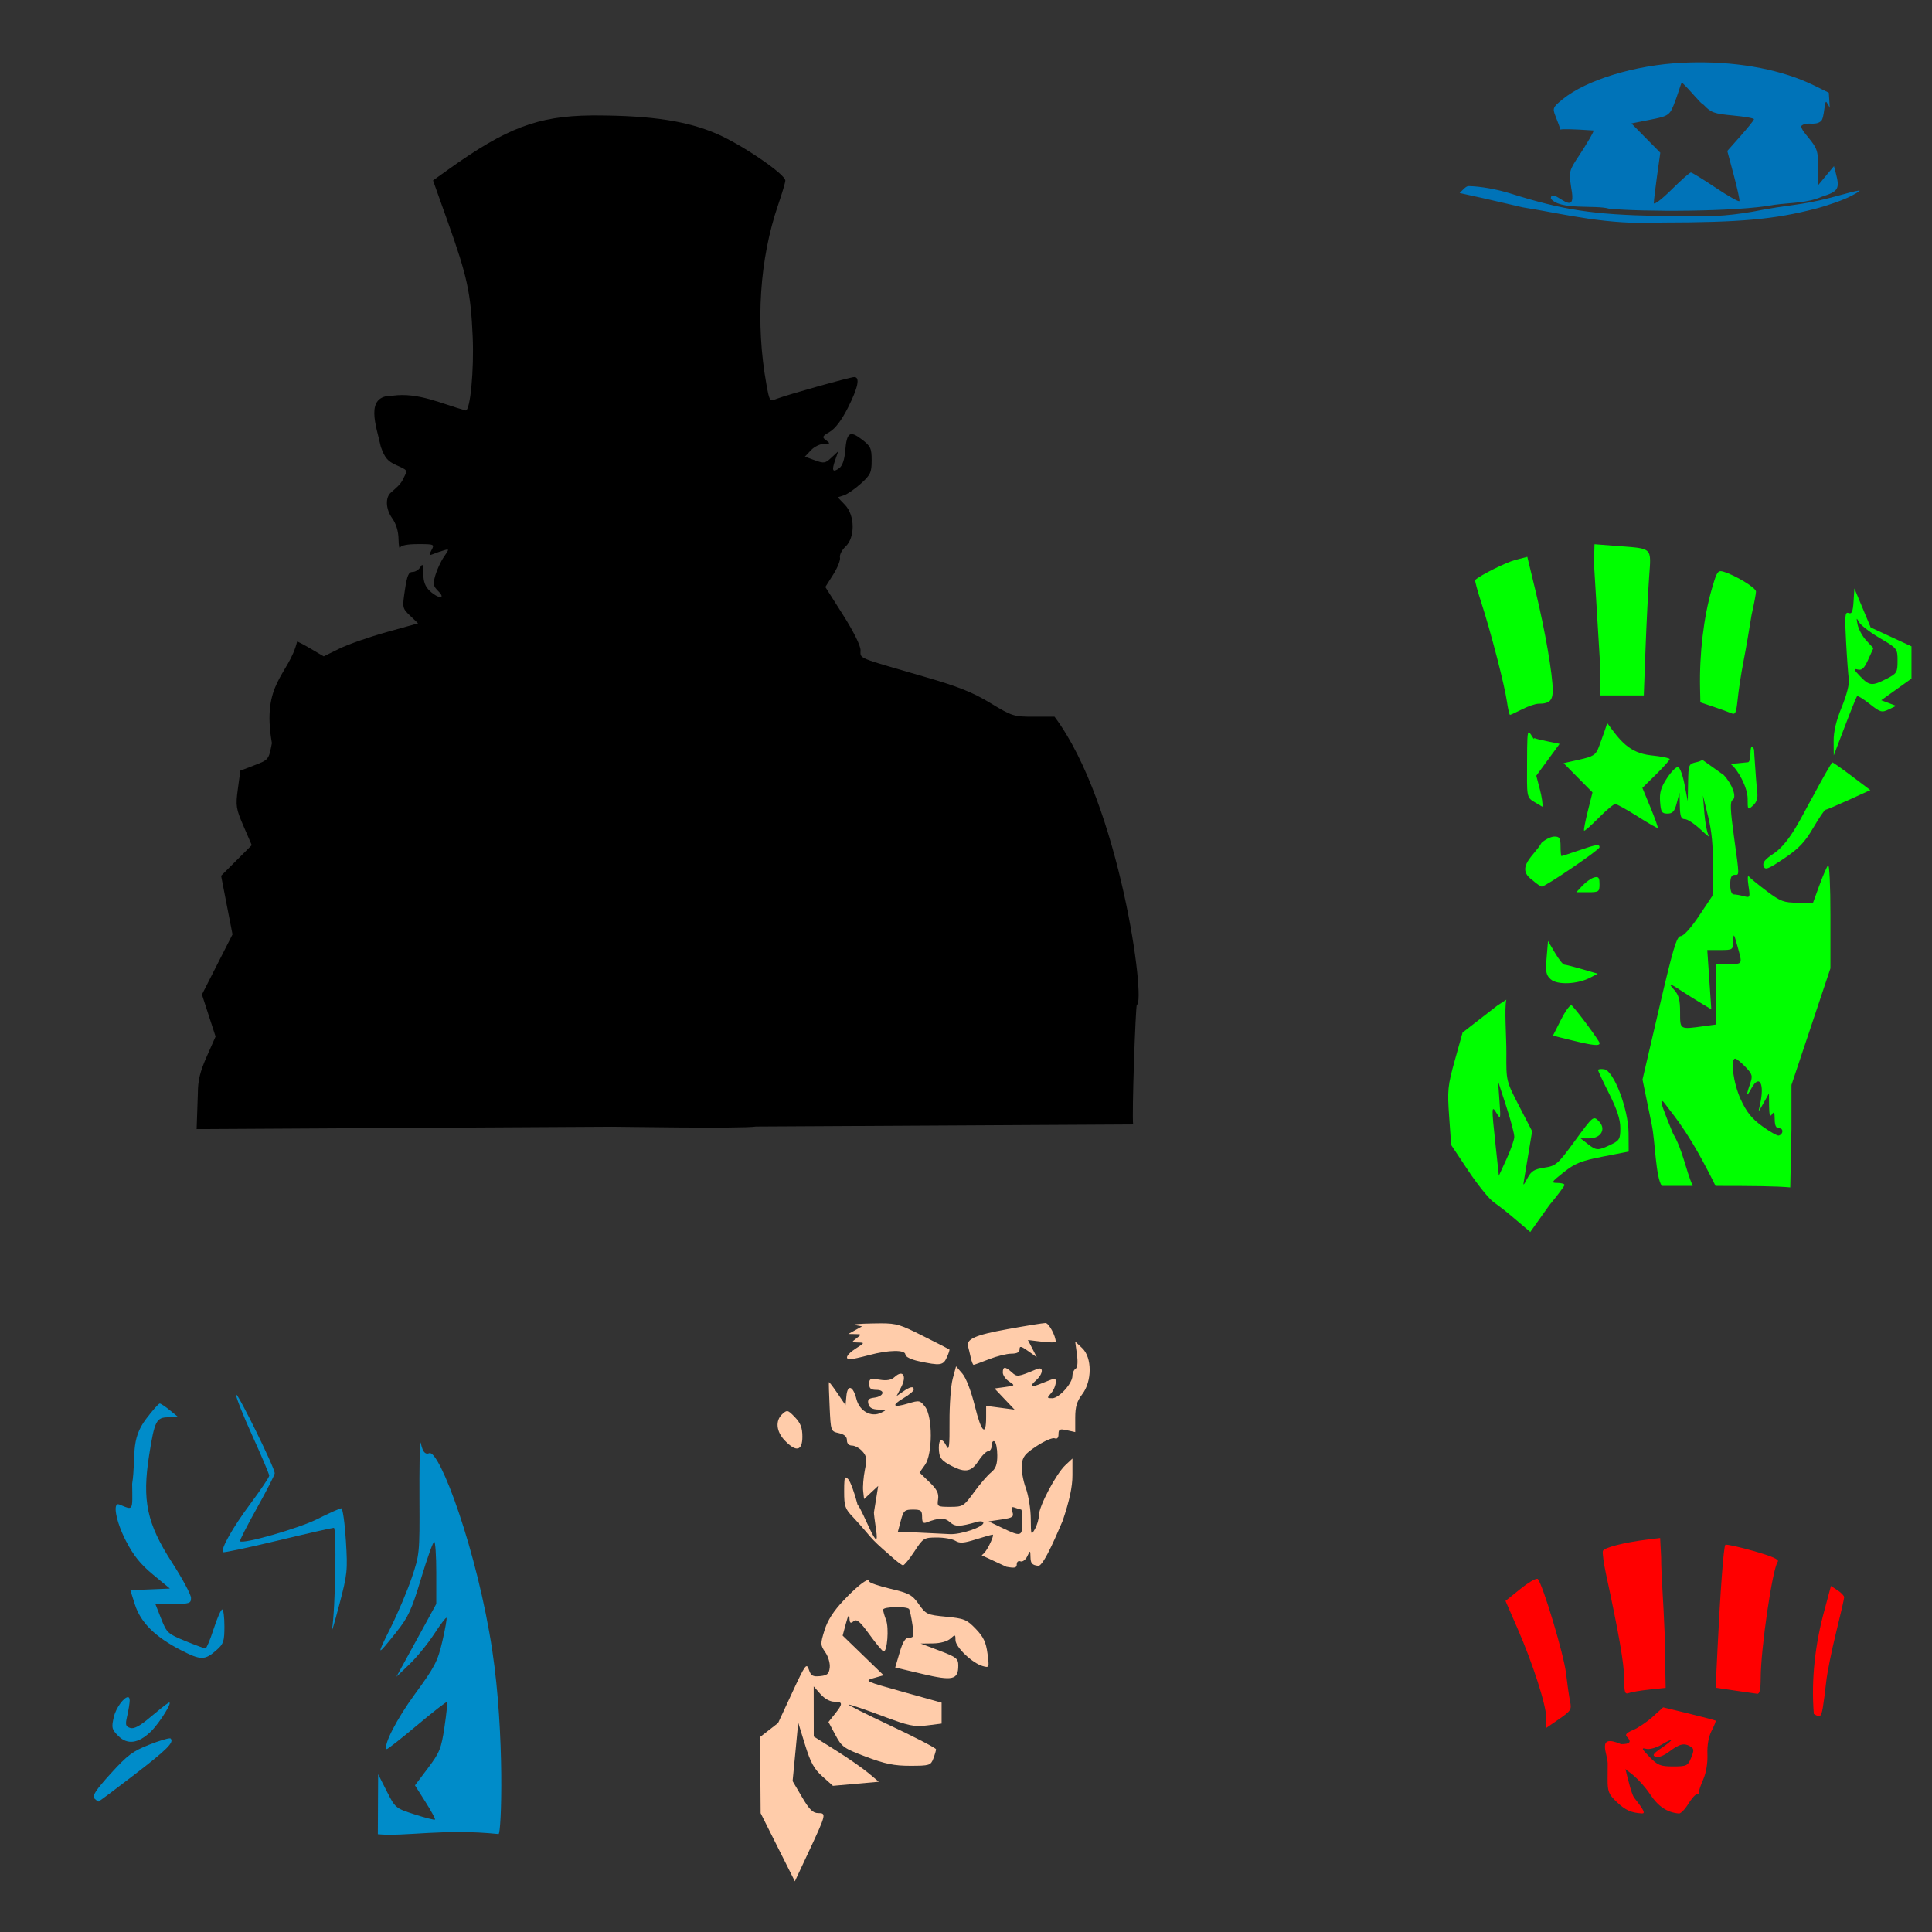
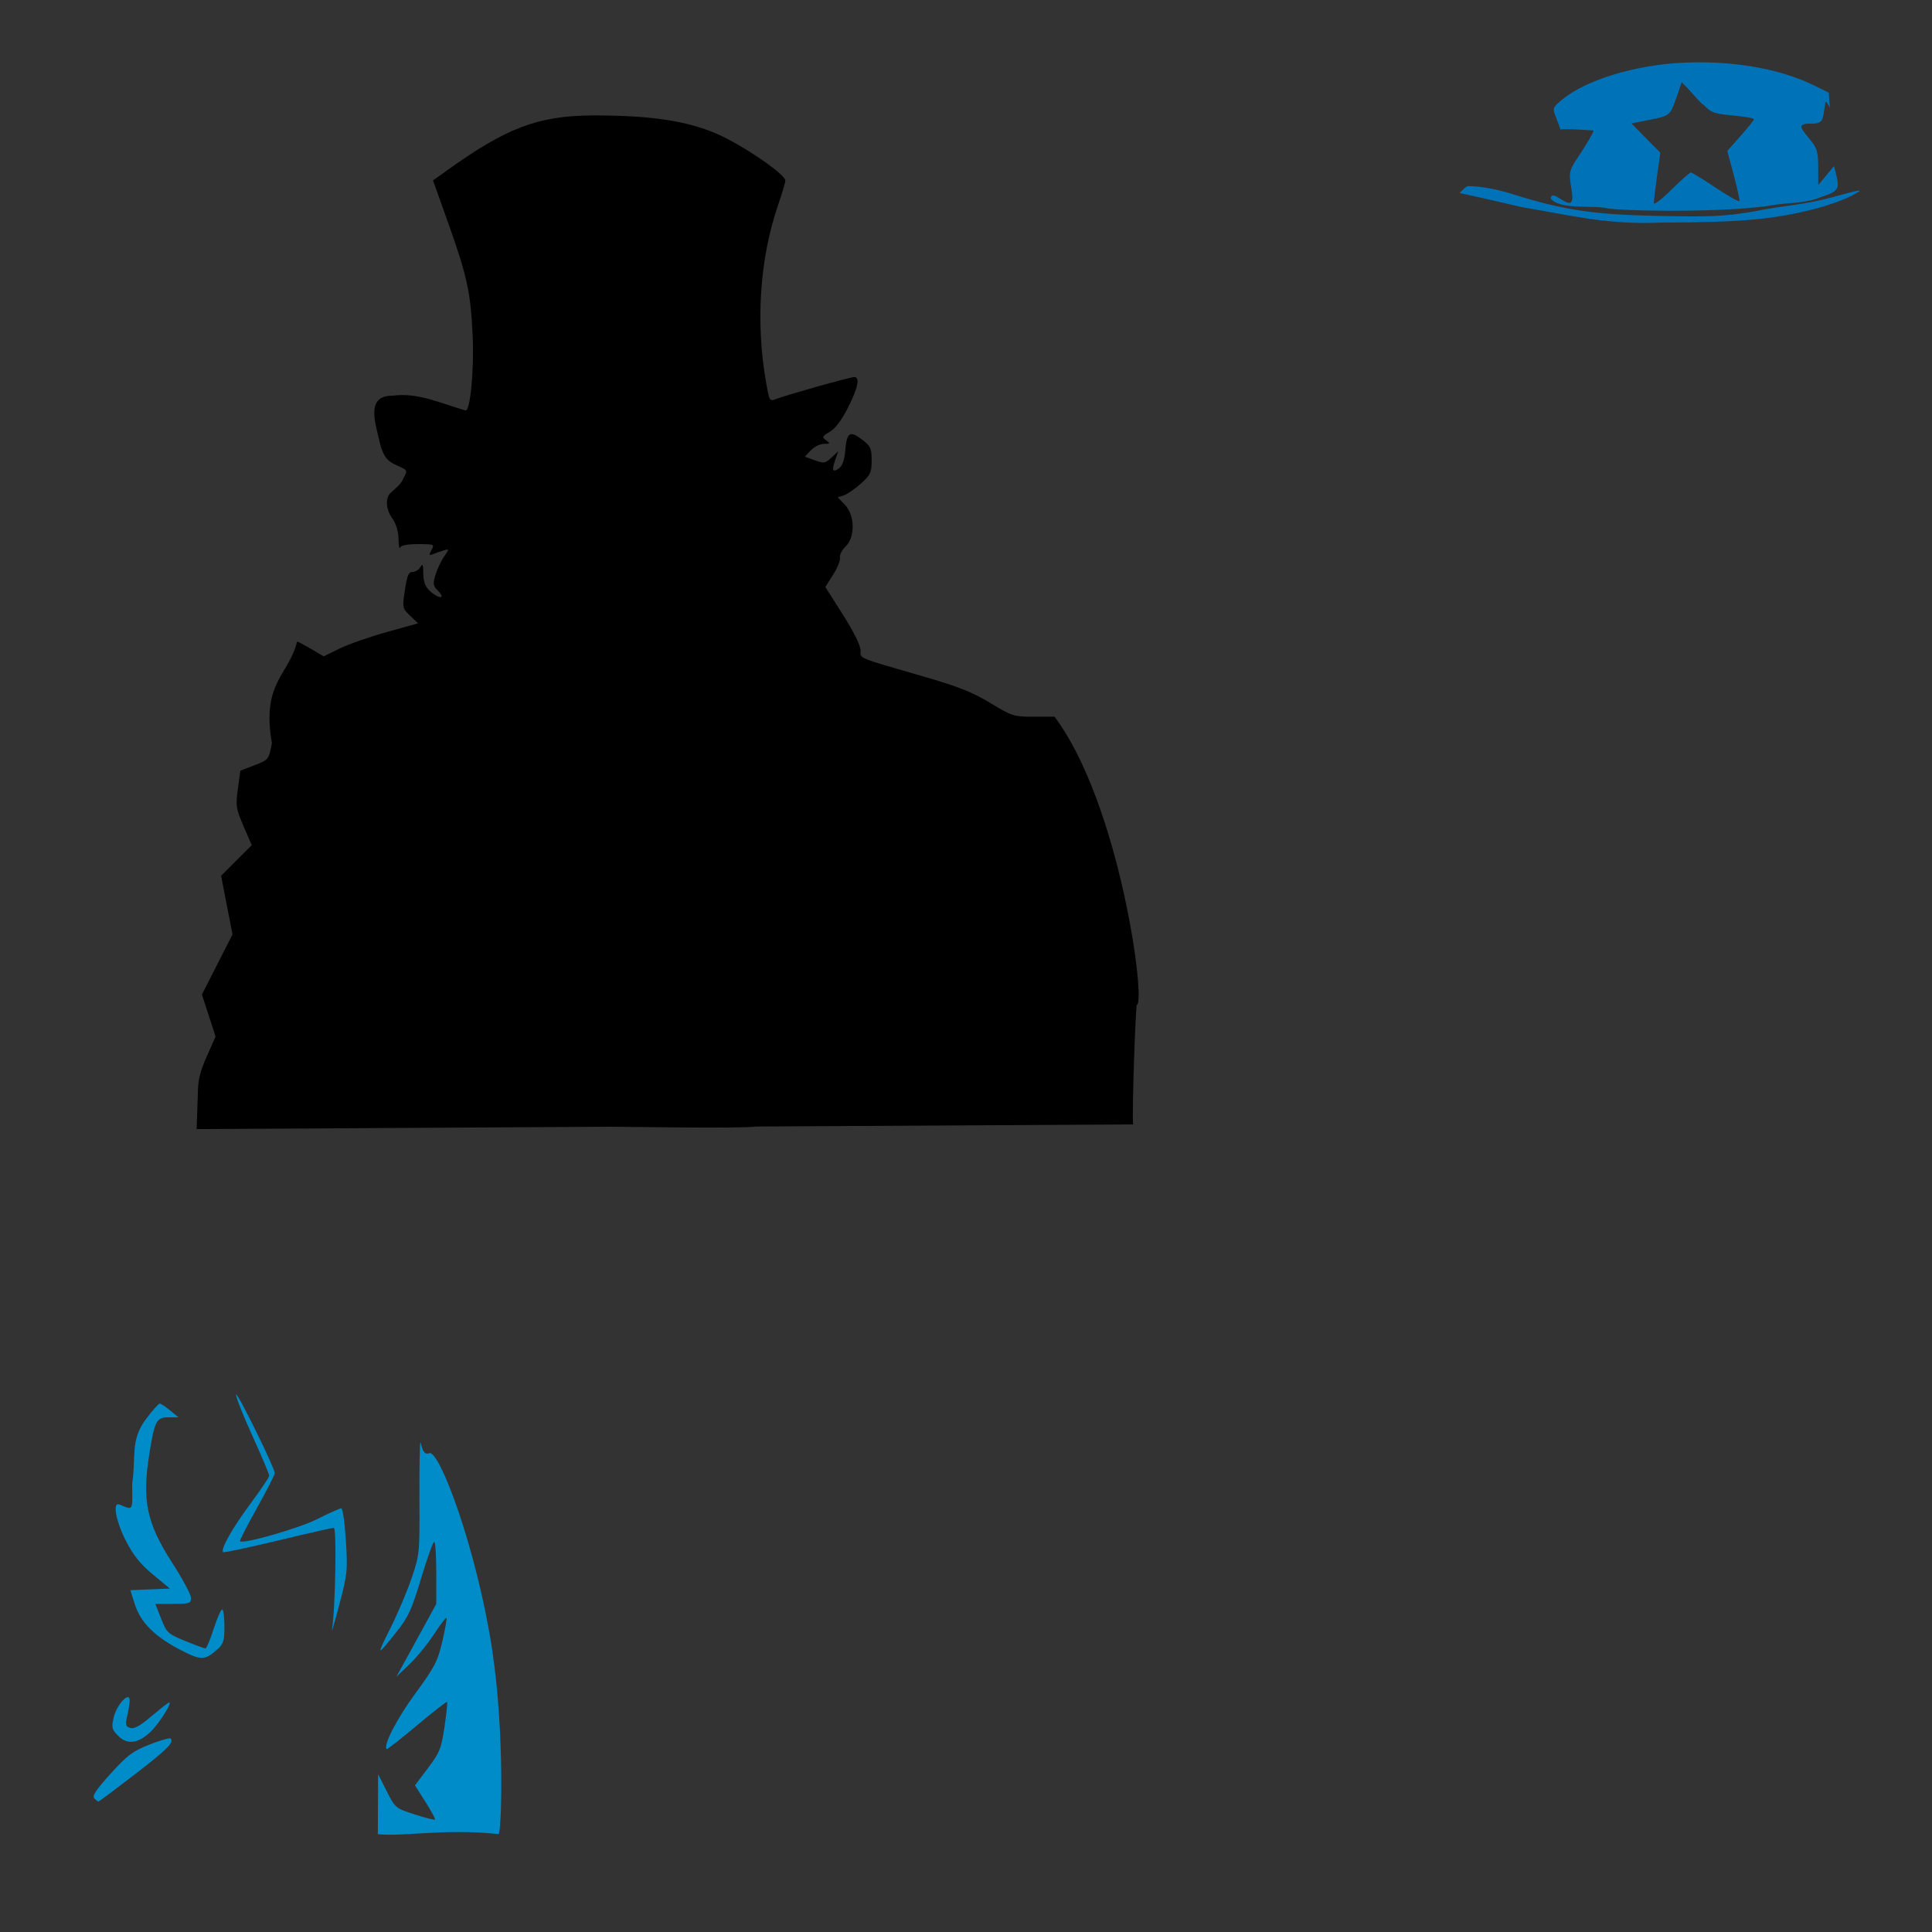
<svg xmlns="http://www.w3.org/2000/svg" xmlns:ns1="http://www.inkscape.org/namespaces/inkscape" xmlns:ns2="http://sodipodi.sourceforge.net/DTD/sodipodi-0.dtd" width="1080" height="1080" id="svg2" version="1.1" ns1:version="0.47 r22583" ns2:docname="FlagFun.svg">
  <rect width="100%" height="100%" fill="#333333" stroke="none" />
  <defs id="defs4">
    <ns1:perspective ns2:type="inkscape:persp3d" ns1:vp_x="0 : 526.18109 : 1" ns1:vp_y="0 : 1000 : 0" ns1:vp_z="744.09448 : 526.18109 : 1" ns1:persp3d-origin="372.04724 : 350.78739 : 1" id="perspective10" />
    <ns1:perspective id="perspective2820" ns1:persp3d-origin="0.5 : 0.33333333 : 1" ns1:vp_z="1 : 0.5 : 1" ns1:vp_y="0 : 1000 : 0" ns1:vp_x="0 : 0.5 : 1" ns2:type="inkscape:persp3d" />
    <ns1:perspective id="perspective2834" ns1:persp3d-origin="0.5 : 0.33333333 : 1" ns1:vp_z="1 : 0.5 : 1" ns1:vp_y="0 : 1000 : 0" ns1:vp_x="0 : 0.5 : 1" ns2:type="inkscape:persp3d" />
    <ns1:perspective id="perspective3356" ns1:persp3d-origin="0.5 : 0.33333333 : 1" ns1:vp_z="1 : 0.5 : 1" ns1:vp_y="0 : 1000 : 0" ns1:vp_x="0 : 0.5 : 1" ns2:type="inkscape:persp3d" />
    <ns1:perspective id="perspective3468" ns1:persp3d-origin="0.5 : 0.33333333 : 1" ns1:vp_z="1 : 0.5 : 1" ns1:vp_y="0 : 1000 : 0" ns1:vp_x="0 : 0.5 : 1" ns2:type="inkscape:persp3d" />
    <ns1:perspective id="perspective4853" ns1:persp3d-origin="0.5 : 0.33333333 : 1" ns1:vp_z="1 : 0.5 : 1" ns1:vp_y="0 : 1000 : 0" ns1:vp_x="0 : 0.5 : 1" ns2:type="inkscape:persp3d" />
    <ns1:perspective id="perspective5663" ns1:persp3d-origin="0.5 : 0.33333333 : 1" ns1:vp_z="1 : 0.5 : 1" ns1:vp_y="0 : 1000 : 0" ns1:vp_x="0 : 0.5 : 1" ns2:type="inkscape:persp3d" />
    <ns1:perspective id="perspective5697" ns1:persp3d-origin="0.5 : 0.33333333 : 1" ns1:vp_z="1 : 0.5 : 1" ns1:vp_y="0 : 1000 : 0" ns1:vp_x="0 : 0.5 : 1" ns2:type="inkscape:persp3d" />
    <ns1:perspective id="perspective5711" ns1:persp3d-origin="0.5 : 0.33333333 : 1" ns1:vp_z="1 : 0.5 : 1" ns1:vp_y="0 : 1000 : 0" ns1:vp_x="0 : 0.5 : 1" ns2:type="inkscape:persp3d" />
    <ns1:perspective id="perspective5940" ns1:persp3d-origin="0.5 : 0.33333333 : 1" ns1:vp_z="1 : 0.5 : 1" ns1:vp_y="0 : 1000 : 0" ns1:vp_x="0 : 0.5 : 1" ns2:type="inkscape:persp3d" />
    <ns1:perspective id="perspective6540" ns1:persp3d-origin="0.5 : 0.33333333 : 1" ns1:vp_z="1 : 0.5 : 1" ns1:vp_y="0 : 1000 : 0" ns1:vp_x="0 : 0.5 : 1" ns2:type="inkscape:persp3d" />
    <ns1:perspective id="perspective7167" ns1:persp3d-origin="0.5 : 0.33333333 : 1" ns1:vp_z="1 : 0.5 : 1" ns1:vp_y="0 : 1000 : 0" ns1:vp_x="0 : 0.5 : 1" ns2:type="inkscape:persp3d" />
    <ns1:perspective id="perspective7197" ns1:persp3d-origin="0.5 : 0.33333333 : 1" ns1:vp_z="1 : 0.5 : 1" ns1:vp_y="0 : 1000 : 0" ns1:vp_x="0 : 0.5 : 1" ns2:type="inkscape:persp3d" />
    <ns1:perspective id="perspective7250" ns1:persp3d-origin="0.5 : 0.33333333 : 1" ns1:vp_z="1 : 0.5 : 1" ns1:vp_y="0 : 1000 : 0" ns1:vp_x="0 : 0.5 : 1" ns2:type="inkscape:persp3d" />
    <ns1:perspective id="perspective7274" ns1:persp3d-origin="0.5 : 0.33333333 : 1" ns1:vp_z="1 : 0.5 : 1" ns1:vp_y="0 : 1000 : 0" ns1:vp_x="0 : 0.5 : 1" ns2:type="inkscape:persp3d" />
    <ns1:perspective id="perspective7361" ns1:persp3d-origin="0.5 : 0.33333333 : 1" ns1:vp_z="1 : 0.5 : 1" ns1:vp_y="0 : 1000 : 0" ns1:vp_x="0 : 0.5 : 1" ns2:type="inkscape:persp3d" />
    <ns1:perspective id="perspective7406" ns1:persp3d-origin="0.5 : 0.33333333 : 1" ns1:vp_z="1 : 0.5 : 1" ns1:vp_y="0 : 1000 : 0" ns1:vp_x="0 : 0.5 : 1" ns2:type="inkscape:persp3d" />
    <ns1:perspective id="perspective7464" ns1:persp3d-origin="0.5 : 0.33333333 : 1" ns1:vp_z="1 : 0.5 : 1" ns1:vp_y="0 : 1000 : 0" ns1:vp_x="0 : 0.5 : 1" ns2:type="inkscape:persp3d" />
    <ns1:perspective id="perspective7826" ns1:persp3d-origin="0.5 : 0.33333333 : 1" ns1:vp_z="1 : 0.5 : 1" ns1:vp_y="0 : 1000 : 0" ns1:vp_x="0 : 0.5 : 1" ns2:type="inkscape:persp3d" />
    <ns1:perspective id="perspective8486" ns1:persp3d-origin="0.5 : 0.33333333 : 1" ns1:vp_z="1 : 0.5 : 1" ns1:vp_y="0 : 1000 : 0" ns1:vp_x="0 : 0.5 : 1" ns2:type="inkscape:persp3d" />
    <ns1:perspective id="perspective8500" ns1:persp3d-origin="0.5 : 0.33333333 : 1" ns1:vp_z="1 : 0.5 : 1" ns1:vp_y="0 : 1000 : 0" ns1:vp_x="0 : 0.5 : 1" ns2:type="inkscape:persp3d" />
    <ns1:perspective id="perspective8514" ns1:persp3d-origin="0.5 : 0.33333333 : 1" ns1:vp_z="1 : 0.5 : 1" ns1:vp_y="0 : 1000 : 0" ns1:vp_x="0 : 0.5 : 1" ns2:type="inkscape:persp3d" />
    <ns1:perspective id="perspective8538" ns1:persp3d-origin="0.5 : 0.33333333 : 1" ns1:vp_z="1 : 0.5 : 1" ns1:vp_y="0 : 1000 : 0" ns1:vp_x="0 : 0.5 : 1" ns2:type="inkscape:persp3d" />
    <ns1:perspective id="perspective8558" ns1:persp3d-origin="0.5 : 0.33333333 : 1" ns1:vp_z="1 : 0.5 : 1" ns1:vp_y="0 : 1000 : 0" ns1:vp_x="0 : 0.5 : 1" ns2:type="inkscape:persp3d" />
    <ns1:perspective id="perspective8649" ns1:persp3d-origin="0.5 : 0.33333333 : 1" ns1:vp_z="1 : 0.5 : 1" ns1:vp_y="0 : 1000 : 0" ns1:vp_x="0 : 0.5 : 1" ns2:type="inkscape:persp3d" />
    <ns1:perspective id="perspective8689" ns1:persp3d-origin="0.5 : 0.33333333 : 1" ns1:vp_z="1 : 0.5 : 1" ns1:vp_y="0 : 1000 : 0" ns1:vp_x="0 : 0.5 : 1" ns2:type="inkscape:persp3d" />
    <ns1:perspective id="perspective8712" ns1:persp3d-origin="0.5 : 0.33333333 : 1" ns1:vp_z="1 : 0.5 : 1" ns1:vp_y="0 : 1000 : 0" ns1:vp_x="0 : 0.5 : 1" ns2:type="inkscape:persp3d" />
    <ns1:perspective id="perspective8814" ns1:persp3d-origin="0.5 : 0.33333333 : 1" ns1:vp_z="1 : 0.5 : 1" ns1:vp_y="0 : 1000 : 0" ns1:vp_x="0 : 0.5 : 1" ns2:type="inkscape:persp3d" />
    <ns1:perspective id="perspective8830" ns1:persp3d-origin="0.5 : 0.33333333 : 1" ns1:vp_z="1 : 0.5 : 1" ns1:vp_y="0 : 1000 : 0" ns1:vp_x="0 : 0.5 : 1" ns2:type="inkscape:persp3d" />
  </defs>
  <ns2:namedview id="base" pagecolor="#ffffff" bordercolor="#666666" borderopacity="1.0" ns1:pageopacity="0.0" ns1:pageshadow="2" ns1:zoom="0.24388637" ns1:cx="2002.565" ns1:cy="431.08003" ns1:document-units="in" ns1:current-layer="layer1" showgrid="false" units="in" ns1:showpageshadow="false" borderlayer="false" ns1:window-width="1280" ns1:window-height="1002" ns1:window-x="1276" ns1:window-y="92" ns1:window-maximized="1" />
  <g ns1:label="Layer 1" ns1:groupmode="layer" id="layer1" transform="translate(0,27.64)">
    <path style="fill:#000000" d="m 330.599,36.891 c -30.026,0.296 -47.547,7.034 -79.947,30.185 l -8.588,6.147 8.357,23.429 c 10.766,30.213 12.737,39.36 13.809,63.718 0.822,18.667 -1.322,41.447 -3.894,41.447 -13.726,-3.782 -26.437,-10.241 -40.921,-8.252 -15.929,-0.175 -9.04,16.913 -6.525,28.565 2.164,6.093 3.771,8.035 8.546,10.188 6.651,2.999 6.514,2.732 4.126,7.325 -1.366,3.448 -4.371,5.632 -7.052,8.062 -3.216,2.771 -2.898,9.269 0.695,14.314 2.225,3.125 3.5,7.277 3.578,11.62 0.068,3.72 0.473,5.889 0.905,4.82 0.505,-1.251 4.107,-1.937 10.062,-1.937 8.999,0 9.214,0.094 7.473,3.347 -1.589,2.969 -1.48,3.203 1.095,2.147 1.598,-0.655 4.279,-1.571 5.936,-2.042 2.944,-0.84 2.933,-0.75 -0.105,3.684 -1.71,2.496 -3.846,7.082 -4.757,10.209 -1.451,4.98 -1.262,6.084 1.6,8.946 4.507,4.507 0.09,4.408 -4.715,-0.105 -2.599,-2.442 -3.607,-5.147 -3.642,-9.725 -0.038,-5.065 -0.375,-5.796 -1.642,-3.621 -0.873,1.498 -2.829,2.715 -4.357,2.715 -2.227,0 -3.083,2.017 -4.294,10.125 -1.487,9.95 -1.44,10.173 2.926,14.356 l 4.442,4.252 -17.598,4.905 c -9.669,2.696 -21.522,6.843 -26.354,9.22 l -8.799,4.336 -7.052,-4.147 c -3.881,-2.274 -7.393,-4.126 -7.809,-4.126 -4.701,18.923 -20.047,22.945 -14.103,56.771 -1.78,9.277 -1.797,9.3 -9.704,12.356 l -7.936,3.052 -1.389,10.209 c -1.288,9.47 -1.06,10.982 3.179,20.818 l 4.589,10.609 -8.567,8.546 -8.567,8.567 3.179,16.377 3.2,16.398 -8.546,16.798 -8.546,16.819 3.81,11.725 3.81,11.746 -4.947,11.199 c -3.728,8.439 -4.947,13.474 -4.947,20.355 l -0.695,20.187 232.18,-1.326 c 0.073,-0.073 72.475,1.188 80.516,-0.105 l 210.835,-1.179 c -0.833,-4.491 1.368,-66.864 2.063,-66.875 5.143,-1.306 -9.466,-112.249 -46.015,-161.031 l -11.62,0 c -11.177,0 -12.113,-0.289 -24.27,-7.662 -9.974,-6.049 -17.908,-9.201 -37.553,-14.882 -37.693,-10.901 -35.006,-9.77 -35.006,-14.672 0,-2.598 -3.904,-10.427 -9.851,-19.808 l -9.83,-15.493 4.399,-6.946 c 2.419,-3.811 4.129,-8.098 3.789,-9.535 -0.34,-1.439 1.05,-4.184 3.094,-6.105 5.474,-5.143 5.31,-17.473 -0.316,-23.344 l -4.042,-4.21 3.431,-1.095 c 1.887,-0.599 6.164,-3.538 9.493,-6.547 5.444,-4.919 6.041,-6.223 6.041,-12.988 0,-6.786 -0.536,-7.948 -5.515,-11.746 -6.707,-5.116 -8.413,-3.917 -9.262,6.504 -0.395,4.845 -1.585,8.299 -3.305,9.557 -3.719,2.719 -4.377,1.471 -2.315,-4.441 l 1.768,-5.031 -3.789,3.557 c -3.48,3.269 -4.205,3.388 -9.325,1.537 l -5.578,-2.021 3.368,-3.578 c 1.852,-1.971 5.129,-3.579 7.283,-3.579 3.537,0 3.669,-0.204 1.242,-1.979 -2.455,-1.795 -2.285,-2.21 2.063,-4.778 3.086,-1.823 6.659,-6.589 10.167,-13.556 5.613,-11.146 6.824,-17.058 3.473,-17.029 -2.324,0.019 -37.578,9.903 -43.321,12.146 -3.97,1.55 -4.052,1.447 -5.768,-8.02 -6.197,-34.19 -3.838,-70.199 6.589,-100.534 2.185,-6.356 3.978,-12.399 3.978,-13.43 0,-3.51 -23.804,-19.793 -37.995,-25.997 -16.58,-7.248 -36.401,-10.31 -67.465,-10.42 -0.996,-0.007 -1.978,-0.009 -2.947,0 z" id="path8944" />
    <path id="path9344" style="fill:#008cc9;fill-opacity:1" d="m 235.064,778.715 c 0.385,0.121 0.978,7.651 4.841,5.999 5.718,-2.444 26.976,54.875 35.322,110.554 6.973,46.523 5.13,102.519 3.452,102.344 -30.592,-3.181 -52.314,1.533 -67.465,0.084 l 0.084,-19.134 0.084,-14.398 4.799,9.494 c 4.735,9.379 4.918,9.527 15.598,12.967 5.944,1.915 11.072,3.221 11.388,2.905 0.316,-0.316 -2.07,-4.745 -5.305,-9.851 l -5.894,-9.283 7.241,-9.62 c 6.553,-8.688 7.453,-10.872 9.262,-23.029 1.1,-7.391 1.741,-13.68 1.431,-13.977 -0.31,-0.297 -7.915,5.619 -16.903,13.156 -8.988,7.536 -16.567,13.48 -16.84,13.219 -2.067,-1.971 5.532,-16.794 15.829,-30.859 11.043,-15.083 12.67,-18.189 15.282,-29.407 1.606,-6.898 2.646,-12.825 2.315,-13.156 -0.331,-0.331 -3.464,3.802 -6.967,9.178 -3.503,5.376 -9.676,12.924 -13.703,16.777 l -7.325,7.01 4.694,-8.567 c 2.579,-4.708 7.606,-13.863 11.156,-20.355 l 6.441,-11.809 0,-17.387 c 0,-9.558 -0.516,-17.373 -1.158,-17.366 -0.642,0.007 -3.93,9.199 -7.304,20.418 -5.297,17.615 -7.18,21.705 -13.746,29.954 -11.257,14.144 -11.467,14.004 -3.41,-2.126 4.062,-8.133 9.402,-20.741 11.872,-28.017 4.385,-12.917 4.494,-13.948 4.336,-44.099 -0.089,-16.984 0.161,-31.21 0.547,-31.596 0.012,-0.012 0.03,-0.025 0.042,-0.021 z M 132.004,751.876 c 1.371,0.02 21.63,41.181 21.576,44.015 -0.018,0.95 -4.526,9.772 -10.02,19.597 -5.494,9.825 -9.726,18.123 -9.409,18.44 1.737,1.737 32.743,-7.151 43.173,-12.377 6.615,-3.315 12.66,-6.041 13.451,-6.041 0.791,0 1.954,8.058 2.568,17.892 1.057,16.914 0.846,18.868 -3.726,36.185 -2.658,10.068 -4.466,16.208 -4.021,13.64 1.845,-10.638 2.685,-56.814 1.031,-56.814 -0.918,0 -15.072,3.217 -31.448,7.157 -16.376,3.94 -30.092,6.851 -30.48,6.462 -1.542,-1.542 5.33,-13.718 15.303,-27.112 5.778,-7.761 10.504,-14.788 10.504,-15.64 0,-0.852 -4.21,-10.804 -9.346,-22.102 -5.136,-11.298 -9.279,-21.727 -9.22,-23.176 0,-0.088 0.019,-0.127 0.063,-0.126 z" />
    <path id="path9001" style="fill:#008cc9;fill-opacity:1" d="m 94.965,944.096 c 0.203,3e-4 0.339,0.044 0.4,0.105 2.107,2.107 -1.941,6.15 -20.271,20.25 -10.717,8.244 -19.75,15.009 -20.06,15.009 -0.31,0 -1.36,-0.812 -2.337,-1.789 -1.329,-1.329 0.961,-4.799 9.136,-13.809 9.434,-10.397 12.396,-12.608 21.787,-16.293 5.23,-2.052 9.927,-3.475 11.346,-3.473 z m -23.597,-23.008 c 0.702,-0.059 1.134,0.502 1.116,1.873 -0.02,1.538 -0.629,5.405 -1.368,8.588 -1.165,5.017 -0.946,5.908 1.663,6.736 2.14,0.679 5.333,-1.021 11.093,-5.894 4.455,-3.769 9.054,-7.418 10.209,-8.104 3.337,-1.977 -4.713,11.175 -9.872,16.124 -6.883,6.603 -13.038,7.404 -18.061,2.379 -3.686,-3.688 -3.908,-4.59 -2.547,-10.525 1.224,-5.337 5.661,-11.001 7.767,-11.178 z m 17.934,-164.147 c 0.614,0.031 3.221,1.768 5.789,3.873 l 4.673,3.831 -5.641,0 c -6.719,0.009 -7.734,2.007 -10.735,21.029 -4.024,25.5 -1.336,38.252 12.735,60.076 5.849,9.072 10.651,18.007 10.651,19.85 0,3.082 -0.805,3.347 -9.978,3.347 l -9.978,0 3.263,8.273 c 3.105,7.89 3.725,8.465 13.472,12.461 5.621,2.305 10.711,4.175 11.304,4.168 0.593,-0.01 2.638,-4.912 4.568,-10.904 1.93,-5.992 4.091,-10.883 4.778,-10.883 0.688,0 1.242,4.232 1.242,9.409 0,8.316 -0.492,9.842 -4.273,13.177 -6.713,5.922 -8.807,5.938 -20.145,0.105 -14.316,-7.365 -22.416,-15.416 -25.618,-25.449 l -2.547,-8.02 11.051,-0.442 11.051,-0.463 -9.409,-7.788 c -6.981,-5.763 -10.901,-10.619 -15.114,-18.755 -5.662,-10.935 -7.704,-22.078 -3.747,-20.46 7.918,3.237 7.392,4.061 7.178,-11.577 2.307,-15.054 -1.236,-24.502 7.831,-36.311 3.572,-4.731 6.985,-8.577 7.599,-8.546 z" />
-     <path id="path9043" style="fill:#ffccaa" d="m 485.247,855.653 c 0.406,-6.1e-4 0.631,0.235 0.631,0.716 0,0.73 5.316,2.574 11.809,4.105 10.54,2.485 12.251,3.411 15.956,8.673 3.964,5.63 4.634,5.955 15.219,6.968 10.108,0.968 11.57,1.557 16.587,6.778 4.3,4.474 5.736,7.476 6.568,13.787 1.054,7.998 1.023,8.067 -2.736,7.01 -5.76,-1.621 -15.156,-10.594 -15.156,-14.482 0,-3.197 -0.167,-3.263 -2.842,-0.842 -1.702,1.54 -5.611,2.621 -9.725,2.673 l -6.883,0.084 10.504,3.978 c 9.476,3.591 10.504,4.413 10.504,8.294 0,8.003 -3.077,8.72 -20.039,4.715 l -15.219,-3.599 2.463,-8.336 c 1.831,-6.218 3.184,-8.336 5.347,-8.336 2.578,0 2.794,-0.819 1.81,-7.388 -0.609,-4.066 -1.436,-7.925 -1.831,-8.567 -1.046,-1.7 -14.545,-1.426 -14.545,0.295 0,0.8 0.744,3.421 1.663,5.831 1.675,4.392 0.644,17.641 -1.368,17.555 -0.59,-0.025 -4.121,-4.249 -7.852,-9.388 -5.465,-7.527 -7.201,-8.984 -8.946,-7.536 -1.743,1.447 -2.214,1.077 -2.337,-1.894 -0.1,-2.412 -0.77,-1.329 -1.958,3.115 l -1.831,6.799 11.451,11.093 11.451,11.093 -5.557,1.579 c -5.399,1.534 -4.913,1.769 16.208,7.662 l 21.766,6.062 0,5.852 0,5.852 -8.188,1.031 c -7.186,0.898 -10.252,0.235 -25.112,-5.347 -9.31,-3.497 -17.717,-6.341 -18.671,-6.336 -0.954,0 9.644,5.346 23.555,11.893 13.911,6.547 25.302,12.464 25.302,13.135 0,0.671 -0.681,3.005 -1.516,5.199 -1.437,3.779 -2.125,4.005 -12.84,4.021 -8.996,0.014 -14.084,-1.03 -24.713,-5.031 -12.534,-4.717 -13.613,-5.49 -17.219,-12.251 l -3.852,-7.199 3.6,-4.505 c 4.589,-5.735 4.526,-6.841 -0.358,-6.841 -2.375,0 -5.469,-1.71 -7.725,-4.273 l -3.768,-4.273 0.021,13.998 0.021,14.019 12.377,7.767 c 6.808,4.28 14.998,9.975 18.187,12.651 l 5.789,4.863 -12.819,1.137 -12.819,1.137 -5.852,-5.22 c -4.672,-4.16 -6.662,-7.762 -9.725,-17.682 l -3.831,-12.441 -1.558,16.335 -1.579,16.356 5.262,8.946 c 4.122,7.034 6.054,8.946 9.051,8.946 4.674,0 4.517,0.601 -5.662,22.355 l -7.389,15.787 -9.578,-19.05 -9.557,-19.05 -0.126,-17.535 c -0.081,-11.946 0.202,-22.151 -0.4,-24.881 l 10.293,-7.999 7.894,-17.008 c 7.301,-15.734 8.004,-16.698 9.283,-12.862 1.163,3.488 2.152,4.084 6.273,3.684 4.046,-0.393 5.003,-1.241 5.41,-4.778 0.275,-2.391 -0.816,-6.159 -2.463,-8.546 -2.796,-4.053 -2.822,-4.703 -0.463,-12.314 1.722,-5.556 5.011,-10.705 10.693,-16.713 6.609,-6.988 11.904,-11.322 13.661,-11.325 z m 25.091,-39.426 c -4.657,0 -5.283,0.567 -6.778,6.168 l -1.642,6.168 11.83,0.526 c 6.506,0.289 14.251,0.67 17.219,0.842 6.01,0.349 18.734,-3.922 18.734,-6.294 0,-0.841 -1.586,-1.097 -3.515,-0.547 -9.834,2.8 -12.213,2.832 -15.156,0.168 -2.879,-2.605 -6.025,-2.564 -13.093,0.147 -1.877,0.721 -2.484,-0.043 -2.484,-3.115 0,-3.551 -0.629,-4.063 -5.115,-4.063 z m 55.719,-1.368 c -0.728,0.04 -0.695,0.798 -0.126,2.589 0.913,2.877 0.221,3.362 -6.126,4.315 l -7.157,1.073 7.473,3.578 c 10.664,5.112 11.367,4.918 11.367,-3.179 0,-3.852 -0.295,-7.01 -0.653,-7.01 -0.358,0 -1.831,-0.453 -3.284,-1.01 -0.663,-0.254 -1.164,-0.376 -1.495,-0.358 z M 440.053,761.202 c 1.015,0.042 2.117,1.093 4.315,3.389 3.169,3.308 4.168,5.922 4.168,10.883 0,8.021 -3.485,8.77 -9.83,2.147 -4.847,-5.059 -5.4,-11.151 -1.347,-14.819 1.162,-1.051 1.905,-1.633 2.694,-1.6 z m 160.989,-38.921 3.894,3.684 c 5.587,5.249 5.605,18.507 0.021,25.828 -2.986,3.914 -3.894,6.947 -3.894,13.093 l 0,8.02 -4.673,-1.031 c -4.002,-0.879 -4.673,-0.564 -4.673,2.168 0,2.098 -0.75,2.889 -2.189,2.337 -1.203,-0.462 -5.703,1.494 -10.02,4.336 -6.639,4.372 -7.937,6.001 -8.336,10.609 -0.259,2.996 0.754,8.786 2.252,12.861 1.498,4.075 2.748,11.794 2.779,17.135 0.052,9.207 0.186,9.499 2.294,5.81 1.223,-2.14 2.243,-5.662 2.273,-7.831 0.071,-5.05 9.581,-23.029 14.756,-27.891 l 3.978,-3.726 0,9.304 c 0,6.515 -1.638,14.144 -5.452,25.47 -1.804,3.987 -10.487,25.561 -13.661,25.197 -3.4,-0.395 -4.252,-1.319 -4.336,-4.673 -0.105,-4.172 -0.116,-4.173 -1.831,-0.61 -0.953,1.978 -2.642,3.219 -3.789,2.779 -1.182,-0.454 -2.063,0.258 -2.063,1.663 0,1.998 -1.09,2.253 -5.831,1.368 l -13.767,-6.399 c 1.511,-1.155 2.793,-2.881 4.105,-5.452 1.71,-3.352 2.626,-6.083 2.042,-6.083 -0.584,0 -4.85,1.195 -9.472,2.652 -6.717,2.117 -8.994,2.275 -11.388,0.779 -1.648,-1.029 -6.342,-1.868 -10.42,-1.852 -7.167,0.027 -7.581,0.293 -12.483,7.789 -2.789,4.265 -5.65,7.746 -6.357,7.746 -0.707,0 -4.115,-2.621 -7.578,-5.831 -12.209,-10.49 -9.576,-9.454 -20.376,-21.092 -4.456,-4.598 -4.968,-6.087 -4.968,-14.335 0,-5.508 0.127,-7.65 0.842,-7.81 0.325,-0.073 0.784,0.265 1.389,0.884 1.225,1.253 3.599,7.699 5.284,14.335 2.835,2.764 12.967,30.873 10.272,13.619 -0.691,-4.708 -1.204,-8.918 -1.137,-9.346 0.068,-0.428 0.645,-3.914 1.263,-7.767 l 1.116,-7.01 -3.957,3.663 -3.936,3.663 -0.505,-4.442 c -0.279,-2.442 0.143,-7.733 0.947,-11.767 1.246,-6.249 1.036,-7.802 -1.41,-10.504 -1.579,-1.745 -4.167,-3.179 -5.747,-3.179 -1.794,0 -2.863,-1.121 -2.863,-2.989 0,-2.033 -1.456,-3.303 -4.526,-3.978 -4.493,-0.987 -4.5,-1.056 -5.136,-14.524 -0.351,-7.441 -0.54,-13.725 -0.4,-13.956 0.14,-0.231 2.299,2.575 4.778,6.231 l 4.505,6.652 0.484,-5.157 c 0.639,-6.654 3.73,-5.726 5.599,1.684 1.714,6.795 8.184,10.399 13.809,7.683 3.243,-1.566 3.16,-1.669 -1.431,-1.768 -3.468,-0.075 -5.1,-0.985 -5.662,-3.136 -0.613,-2.345 0.106,-3.146 3.2,-3.515 5.417,-0.646 6.475,-4.357 1.242,-4.357 -3.065,0 -4.021,-0.797 -4.021,-3.326 0,-2.956 0.629,-3.212 5.768,-2.379 4.177,0.678 6.558,0.237 8.609,-1.621 4.512,-4.084 6.747,-0.441 3.536,5.768 l -2.61,5.031 3.599,-2.505 c 4.035,-2.826 5.999,-3.194 5.999,-1.116 0,0.772 -2.537,2.903 -5.641,4.736 -7.113,4.197 -5.955,5.557 2.547,3.01 6.208,-1.86 6.681,-1.773 9.451,1.831 4.272,5.558 4.229,26.472 -0.063,32.501 l -3.052,4.273 5.494,5.305 c 4.245,4.097 5.361,6.268 4.884,9.578 -0.599,4.154 -0.406,4.294 6.757,4.294 7.11,0 7.593,-0.316 13.325,-8.188 3.272,-4.494 7.535,-9.449 9.472,-11.009 2.688,-2.165 3.536,-4.431 3.536,-9.62 0,-3.74 -0.702,-7.237 -1.558,-7.767 -0.856,-0.529 -1.558,0.469 -1.558,2.231 0,1.763 -0.888,3.231 -1.958,3.242 -1.07,0.011 -3.518,2.445 -5.452,5.431 -3.947,6.093 -7.314,6.75 -14.861,2.884 -6.082,-3.116 -7.253,-4.784 -7.283,-10.293 -0.029,-5.184 1.978,-5.546 4.336,-0.779 1.374,2.778 1.728,-0.04 1.642,-13.619 -0.059,-9.416 0.732,-20.243 1.768,-24.081 l 1.873,-6.989 3.536,4.084 c 2.094,2.435 4.928,9.826 7.01,18.25 3.609,14.605 6.273,17.214 6.273,6.126 l 0,-6.336 7.957,1.052 7.936,1.052 -5.599,-5.915 -5.599,-5.915 5.831,-0.8 c 5.735,-0.791 5.768,-0.831 2.315,-3.094 -1.926,-1.263 -3.515,-3.525 -3.515,-5.031 0,-3.436 1.31,-3.473 5.031,-0.105 2.978,2.695 3.249,2.67 14.04,-1.831 3.832,-1.599 3.56,2.626 -0.4,6.21 -4.266,3.86 -3.084,4.359 3.621,1.558 3.1,-1.295 6.007,-2.358 6.462,-2.358 1.835,0 0.667,5.395 -1.747,8.062 -2.417,2.67 -2.385,2.842 0.631,2.842 3.779,0 11.283,-8.3 11.283,-12.483 0,-1.596 0.79,-3.386 1.747,-3.978 1.114,-0.688 1.379,-3.615 0.758,-8.146 l -0.968,-7.094 z M 492.299,712.114 c 9.238,-0.008 11.329,0.907 23.576,7.031 7.901,3.951 14.573,7.359 14.819,7.578 0.246,0.219 -0.406,2.234 -1.431,4.484 -2.034,4.464 -3.667,4.682 -15.745,2.063 -4.319,-0.937 -7.41,-2.472 -7.41,-3.684 0,-2.791 -9.305,-2.657 -20.229,0.274 -4.708,1.264 -9.434,2.305 -10.504,2.316 -3.479,0.033 -2.057,-2.729 3.115,-6.041 4.933,-3.159 4.952,-3.231 1.158,-3.305 -3.758,-0.073 -3.781,-0.151 -0.863,-2.358 2.924,-2.211 2.898,-2.283 -0.779,-2.337 l -3.789,-0.063 3.831,-2.126 3.852,-2.126 -3.852,-0.716 c -2.113,-0.395 2.302,-0.81 9.809,-0.926 1.662,-0.026 3.122,-0.062 4.442,-0.063 z m 92.135,-0.168 c 1.857,0 5.726,7.146 5.726,10.567 0,0.42 -3.507,0.361 -7.788,-0.147 l -7.767,-0.926 2.484,4.799 2.484,4.82 -4.82,-3.431 c -3.956,-2.817 -4.82,-2.993 -4.82,-0.989 0,1.667 -1.459,2.442 -4.61,2.442 -2.536,0 -8.16,1.403 -12.504,3.115 -4.344,1.712 -8.208,3.115 -8.588,3.115 -0.38,0 -1.126,-1.94 -1.642,-4.294 -0.516,-2.354 -1.149,-5.002 -1.41,-5.894 -1.222,-4.172 3.946,-6.473 21.997,-9.746 10.412,-1.888 19.986,-3.431 21.26,-3.431 z" />
    <path id="path9249" style="fill:#0073b8;fill-opacity:1" d="m 820.994,76.378 c 6.68,0.147 15.731,1.749 23.365,4.147 29.663,9.315 45.97,11.787 82.473,12.546 29.166,0.606 37.01,0.256 52.919,-2.379 20.767,-4.172 26.093,-3.254 43.847,-7.894 18.392,-5.032 18.999,-5.074 11.283,-0.926 -3.929,2.112 -13.051,5.363 -20.25,7.22 -22.982,5.93 -41.76,7.61 -85.631,7.662 -31.24,1.502 -53.233,-4.563 -77.821,-8.504 -15.529,-3.645 -29.295,-6.769 -35.237,-7.999 1.731,-1.666 3.533,-3.908 5.052,-3.873 z M 948.22,7.209 c -2.587,0.024 -5.192,0.104 -7.809,0.232 -26.333,1.279 -53.534,9.553 -66.812,20.334 -5.517,4.48 -5.785,5.097 -4.147,9.283 1.543,3.943 2.452,6.414 2.842,7.725 1.153,-0.365 6.202,-0.327 18.461,0.505 0.712,0.049 -4.476,8.652 -7.788,13.64 -5.956,8.969 -6.015,9.177 -4.631,18.566 2.691,13.611 -4.005,6.884 -8.694,4.505 -0.718,-0.291 -1.284,-0.412 -1.705,-0.358 -0.702,0.09 -1.01,0.667 -1.01,1.768 5.285,6.589 24.61,3.346 32.48,5.578 18.17,1.847 71.71,1.853 92.514,-2.147 9.047,-1.253 18.32,-0.862 26.776,-4.631 9.018,-2.843 9.875,-4.363 7.494,-13.261 l -0.989,-3.747 -4.399,5.305 -4.378,5.283 -0.042,-9.957 c -0.038,-9.081 -0.535,-10.555 -5.599,-16.735 -1.375,-1.725 -3.78,-4.31 -3.915,-6.315 3.145,-2.792 7.697,0.175 11.03,-2.694 2.121,-1.496 1.854,-12.638 3.242,-10.525 0.848,1.292 1.389,2.271 1.726,3.073 l -0.547,-8.462 -8.125,-3.999 C 996.565,11.531 973.224,6.976 948.22,7.209 z m -8.083,11.199 c 4.892,4.553 10.743,12.203 12.146,12.483 4.119,4.388 5.852,5.03 16.419,6.02 6.505,0.61 11.815,1.543 11.788,2.084 -0.027,0.542 -3.405,4.76 -7.494,9.367 l -7.431,8.378 3.599,13.409 c 1.973,7.378 3.412,13.941 3.2,14.588 -0.212,0.646 -6.16,-2.676 -13.198,-7.388 -7.039,-4.713 -13.315,-8.567 -13.956,-8.567 -0.641,0 -5.552,4.357 -10.925,9.683 -5.373,5.326 -9.787,8.648 -9.788,7.389 -10e-4,-1.259 0.817,-8.108 1.81,-15.219 l 1.81,-12.925 -8.083,-8.167 -8.062,-8.188 10.209,-2.021 c 9.34,-1.857 10.991,-2.288 13.198,-7.704 2.671,-6.552 3.9,-11.626 4.757,-13.219 z" />
-     <path id="path9227" style="fill:#ff0000;fill-opacity:1" d="m 934.153,945.028 c 0.453,0.135 -1.377,1.764 -5.473,4.547 -4.533,3.08 -5.207,4.092 -3.2,4.862 1.517,0.584 4.67,-0.641 7.831,-3.052 5.589,-4.263 8.281,-4.849 11.851,-2.589 1.832,1.16 1.854,2.17 0.189,6.189 -1.866,4.503 -2.513,4.82 -10.062,4.82 -7.15,0 -8.657,-0.617 -13.261,-5.368 -4.317,-4.454 -4.637,-5.201 -1.894,-4.484 1.921,0.502 5.588,-0.497 8.778,-2.378 1.696,-0.903 3.35,-2.134 5.241,-2.547 z m -4.442,-18.25 -5.831,5.262 c -3.213,2.903 -8.165,6.24 -10.988,7.41 -3.603,1.492 -4.626,2.615 -3.473,3.768 2.827,2.827 1.812,4.147 -3.2,4.147 -14.661,-6.243 -6.973,6.138 -7.515,11.662 l -0.042,7.873 c -0.049,6.883 0.563,8.47 4.989,12.693 4.868,4.645 8.067,6.096 14.124,6.483 2.179,0.139 1.205,-1.857 -4.252,-8.757 -1.316,-1.664 -3.163,-8.913 -4.905,-16.061 0.794,0.708 1.635,1.393 2.505,2 3.339,2.33 8.373,7.715 11.177,11.956 4.632,7.005 9.559,10.319 16.25,10.904 1,0.088 3.327,-2.308 5.178,-5.305 1.852,-2.996 4.013,-5.452 4.799,-5.452 0.786,0 1.332,-0.516 1.2,-1.158 -0.132,-0.642 0.942,-3.855 2.4,-7.136 1.599,-3.6 2.53,-9.144 2.337,-13.998 -0.205,-5.141 0.655,-9.935 2.379,-13.261 1.483,-2.862 2.466,-5.373 2.189,-5.599 -0.277,-0.227 -6.981,-2.006 -14.903,-3.936 l -14.419,-3.494 z m 93.808,-67.854 3.705,2.421 c 2.032,1.331 3.684,3.066 3.684,3.873 0,0.808 -2.021,9.673 -4.505,19.682 -2.484,10.008 -4.979,22.397 -5.536,27.533 -0.558,5.136 -1.395,11.616 -1.873,14.398 -0.922,5.367 -1.576,5.822 -5.052,3.62 -1.564,-19.34 0.794,-39.412 5.978,-58.119 l 3.599,-13.409 z m -164.294,-3.999 c 0.192,-0.007 0.336,0.034 0.421,0.126 2.809,3.074 14.558,42.264 15.745,52.519 0.706,6.1 1.736,13.275 2.294,15.956 0.933,4.479 0.434,5.282 -6.147,9.809 l -7.157,4.926 0,-5.515 c 0,-7.081 -7.511,-30.424 -16.082,-50.056 l -6.715,-15.409 8.42,-6.778 c 4.048,-3.27 7.872,-5.554 9.22,-5.578 z m 105.712,-19.071 c 1.769,0.026 8.098,1.478 15.282,3.515 10.281,2.918 14.498,4.766 13.577,5.957 -2.968,3.842 -9.534,48.627 -9.557,65.149 -0.01,6.241 -0.601,8.878 -1.958,8.714 -1.07,-0.129 -6.737,-0.939 -12.588,-1.81 l -10.63,-1.579 1.052,-21.934 c 1.544,-32.022 3.424,-56.996 4.357,-57.929 0.056,-0.056 0.21,-0.088 0.463,-0.084 z m -36.9,-3.747 0.547,10.588 c 0.055,11.316 1.226,23.15 1.958,42.668 l 0.568,30.522 -8.988,0.947 c -4.94,0.516 -10.15,1.389 -11.577,1.937 -2.238,0.859 -2.6,-0.263 -2.631,-8.125 -0.033,-8.226 -2.914,-24.862 -10.062,-57.993 -1.368,-6.342 -2.191,-12.355 -1.81,-13.346 0.716,-1.865 11.92,-4.717 24.67,-6.294 l 7.325,-0.905 z" />
-     <path id="path9225" style="fill:#00ff00" d="m 970.017,564.137 c -2.9,0 -1.075,13.697 3.01,22.671 3.265,7.173 6.145,10.794 12.061,15.093 4.282,3.11 8.46,5.463 9.262,5.241 2.587,-0.716 2.757,-4.084 0.21,-4.084 -1.738,0 -2.467,-1.506 -2.484,-5.073 -0.018,-3.838 -0.392,-4.487 -1.537,-2.715 -1.101,1.704 -1.535,0.439 -1.6,-4.673 l -0.084,-7.01 -3.052,5.452 c -3.021,5.397 -3.041,5.406 -1.958,0.779 2.717,-11.602 -0.312,-17.33 -4.799,-9.051 -2.847,5.251 -3.134,4.333 -0.758,-2.484 1.588,-4.555 1.345,-5.428 -2.631,-9.578 -2.404,-2.51 -4.945,-4.568 -5.641,-4.568 z m -0.758,-68.791 c -0.23,-0.015 -0.303,1.04 -0.358,3.031 -0.136,4.957 -0.28,5.052 -7.325,5.052 l -7.199,0 1.137,16.587 1.116,16.566 -5.999,-3.621 c -3.301,-1.989 -7.753,-4.767 -9.893,-6.189 -7.268,-4.827 -8.561,-5.166 -5.052,-1.305 2.769,3.047 3.494,5.695 3.494,12.693 0,9.878 -0.3,9.7 13.03,7.873 l 7.22,-0.989 0,-16.924 0,-16.903 6.989,0 c 7.896,0 7.705,0.415 4.778,-10.104 -1.096,-3.939 -1.641,-5.748 -1.937,-5.768 z m -17.598,-98.219 11.935,8.504 c 4.816,5.158 7.39,12.383 4.947,13.893 -1.476,0.912 -1.32,5.413 0.737,20.355 3.158,22.944 3.142,21.534 0.253,21.534 -1.631,0 -2.337,1.647 -2.337,5.452 0,3.309 0.776,5.461 1.958,5.473 1.07,0.011 3.598,0.447 5.62,0.989 3.561,0.953 3.643,0.773 2.631,-5.852 -0.575,-3.763 -0.482,-6.092 0.21,-5.178 0.693,0.913 5.17,4.586 9.957,8.167 7.768,5.812 9.631,6.504 17.324,6.504 l 8.609,0 3.557,-9.725 c 1.95,-5.35 4.139,-10.385 4.862,-11.199 0.723,-0.813 1.305,11.814 1.305,28.059 l 0,29.533 -10.883,32.606 -10.904,32.606 0,24.544 -0.674,32.733 c -8.133,-0.716 -20.026,-0.826 -41.763,-0.842 -14.121,-28.459 -21.091,-36.515 -29.091,-46.962 -0.386,-0.349 -0.687,-0.533 -0.884,-0.547 -0.033,0 -0.056,-0.008 -0.084,0 -0.86,0.242 0.968,5.43 6.315,18.313 5.374,9.044 6.907,19.712 10.967,29.196 -5.731,0 -11.504,0.007 -17.282,0 -3.475,-5.207 -3.62,-24.466 -5.578,-34.059 l -5.199,-25.407 9.346,-40.079 c 7.739,-33.204 9.802,-40.07 12.02,-40.079 1.585,-0.007 5.746,-4.601 10.209,-11.283 l 7.536,-11.283 0.232,-16.356 c 0.166,-11.433 -0.642,-19.851 -2.673,-28.017 l -2.884,-11.662 0.821,10.104 c 0.461,5.564 1.593,11.177 2.505,12.462 0.912,1.284 -1.148,-0.284 -4.568,-3.494 -3.42,-3.21 -7.4,-5.852 -8.862,-5.852 -2.111,0 -2.693,-1.519 -2.821,-7.388 l -0.168,-7.389 -1.558,5.831 c -1.233,4.643 -2.277,5.831 -5.178,5.831 -3.178,0 -3.709,-0.846 -4.126,-6.61 -0.374,-5.166 0.469,-8.071 3.915,-13.304 2.428,-3.685 5.226,-6.432 6.21,-6.104 0.983,0.328 2.584,4.74 3.557,9.809 l 1.768,9.22 0.21,-10.399 c 0.197,-10.228 0.27,-10.391 4.905,-11.409 1.161,-0.255 2.171,-0.655 3.094,-1.242 z m -114.241,179.675 0.779,10.883 c 0.739,10.228 0.647,10.663 -1.558,7.01 -2.912,-4.824 -2.945,-3.702 -0.61,17.85 l 1.831,17.05 4.273,-9.283 c 2.343,-5.102 4.305,-10.665 4.357,-12.377 0.052,-1.712 -1.983,-9.43 -4.505,-17.135 l -4.568,-13.998 z m 4.631,-45.615 c -1.189,4.66 0.086,21.447 0.021,29.954 -0.118,15.472 -0.111,15.501 7.136,29.533 l 7.262,14.04 -1.937,11.725 c -1.057,6.449 -2.225,13.479 -2.61,15.619 -0.614,3.416 -0.378,3.283 1.894,-1.031 2.123,-4.03 3.82,-5.089 9.472,-5.936 6.513,-0.977 7.453,-1.81 17.135,-15.051 10.162,-13.897 10.269,-14.001 13.282,-10.988 4.325,4.325 1.386,9.662 -5.326,9.662 l -4.82,0 3.957,3.094 c 4.809,3.782 5.774,3.835 12.756,0.505 5.048,-2.407 5.494,-3.194 5.494,-9.388 0,-4.774 -1.807,-10.356 -6.21,-19.113 -3.424,-6.81 -6.231,-12.797 -6.231,-13.304 0,-0.507 1.529,-0.714 3.41,-0.442 5.355,0.779 13.545,22.218 13.64,35.722 l 0.063,10.314 -14.398,2.8 c -12.105,2.352 -15.573,3.746 -21.913,8.757 -6.968,5.508 -7.242,5.957 -3.515,5.957 2.217,0 4.003,0.514 3.957,1.158 -0.046,0.642 -3.856,5.718 -8.462,11.283 l -10.672,14.988 -10.357,-8.778 c -2.996,-2.536 -7.557,-6.089 -10.125,-7.894 -2.568,-1.806 -8.962,-9.733 -14.209,-17.619 l -9.536,-14.335 -1.137,-15.935 c -1.047,-14.627 -0.801,-17.18 3.179,-31.427 l 4.336,-15.514 19.408,-15.051 5.052,-3.305 z m 36.226,3.107 c 0.147,-0.032 0.267,0.011 0.358,0.105 3.511,3.628 15.556,19.943 15.556,21.071 0,1.75 -3.594,1.376 -15.766,-1.621 l -10.335,-2.547 4.61,-9.136 c 2.243,-4.436 4.549,-7.645 5.578,-7.873 z M 1024.322,398.562 c 0.415,0 5.364,3.489 10.988,7.746 l 10.23,7.725 -12.062,5.494 c -6.625,3.019 -12.474,5.499 -13.009,5.515 -0.535,0.016 -3.634,4.59 -6.883,10.146 -4.673,7.991 -8.073,11.565 -16.314,17.092 -9.077,6.089 -10.557,6.624 -11.409,4.252 -0.731,-2.034 0.835,-3.899 6.168,-7.388 8.901,-6.344 15.248,-20.698 21.366,-31.512 5.597,-10.486 10.51,-19.071 10.925,-19.071 z m -158.983,99.81 3.894,6.61 c 2.14,3.632 4.475,6.603 5.199,6.61 0.724,0.007 5.235,1.156 10.02,2.547 l 8.694,2.526 -4.231,2.21 c -7.055,3.696 -18.39,4.185 -22.018,0.947 -2.656,-2.37 -3.001,-4.134 -2.337,-12.104 l 0.779,-9.346 z m 26.986,-35.722 c 1.439,-0.065 1.81,0.959 1.81,3.957 0,4.271 -0.37,4.526 -6.504,4.526 l -6.483,0 3.515,-3.747 c 1.935,-2.059 4.845,-4.097 6.483,-4.526 0.456,-0.119 0.847,-0.196 1.179,-0.21 z m -23.386,-22.65 c 2.85,0 3.41,0.887 3.41,5.452 0,2.996 0.232,5.452 0.526,5.452 0.294,0 4.601,-1.403 9.578,-3.115 10.071,-3.465 11.683,-3.706 11.683,-1.789 0,1.419 -30.327,22.058 -32.29,21.976 -0.649,-0.027 -3.098,-1.738 -5.452,-3.81 -9.602,-6.883 1.564,-13.767 5.326,-20.65 2.097,-1.926 5.349,-3.515 7.22,-3.515 z m 169.066,-121.723 c -0.183,0.032 -0.015,1.069 0.421,3.242 0.516,2.568 2.693,6.571 4.862,8.904 l 3.957,4.252 -2.884,6.357 c -2.245,4.979 -3.526,6.196 -5.894,5.578 -2.486,-0.65 -2.25,0.034 1.347,3.789 5.197,5.424 6.653,5.565 14.756,1.431 5.783,-2.951 6.168,-3.557 6.168,-10.041 0,-6.852 -0.093,-6.971 -10.041,-12.819 -5.519,-3.244 -10.74,-7.297 -11.62,-9.009 -0.578,-1.126 -0.931,-1.709 -1.074,-1.684 z m -1.389,-16.987 4.547,10.883 4.547,10.904 11.409,5.305 11.409,5.284 0,9.03 0,9.009 -8.462,6.041 -8.441,6.041 4.168,1.579 4.168,1.558 -4.189,2.021 c -3.843,1.85 -4.697,1.596 -10.567,-3.052 -3.516,-2.785 -6.7,-4.751 -7.073,-4.378 -0.373,0.373 -3.462,7.991 -6.862,16.924 l -6.189,16.229 -0.063,-7.957 c -0.049,-5.398 1.417,-11.544 4.547,-19.134 2.677,-6.493 4.335,-12.972 3.957,-15.409 -0.358,-2.31 -1.056,-11.806 -1.558,-21.113 -0.785,-14.579 -0.604,-16.805 1.389,-16.04 1.81,0.695 2.431,-0.7 2.8,-6.42 l 0.463,-7.304 z m -57.17,88.433 c 0.389,0.031 0.809,0.734 1.073,1.726 l 0.232,3.747 c 0.518,8.202 1.217,17.141 1.558,19.85 0.435,3.453 -0.28,5.721 -2.379,7.62 -2.909,2.632 -2.989,2.537 -2.989,-3.852 0,-6.137 -5.363,-16.341 -9.599,-19.45 2.055,-0.109 5.18,-0.389 9.872,-0.926 0.703,-0.081 1.284,-2.105 1.284,-4.673 0,-3.008 0.448,-4.081 0.947,-4.042 z M 854.643,381.719 c 0.343,0.022 0.804,0.684 1.431,1.705 1.244,2.028 1.761,2.603 1.495,1.474 2.464,1.134 14.373,3.12 14.23,3.326 -0.249,0.357 -3.281,4.491 -6.736,9.199 l -6.273,8.567 2.042,7.789 c 1.078,4.109 1.666,8.302 1.368,9.578 -0.993,-0.633 -2.371,-1.467 -4.336,-2.589 -4.704,-2.687 -4.286,-3.46 -4.231,-22.292 0.037,-12.71 0.133,-16.81 1.01,-16.756 z m 43.782,-5.215 c 7.101,9.782 12.16,16.682 24.397,18.082 5.792,0.582 10.546,1.54 10.546,2.126 0,0.588 -3.449,4.438 -7.641,8.567 l -7.62,7.515 4.526,10.967 c 2.488,6.032 4.314,11.18 4.063,11.43 -0.251,0.251 -5.32,-2.653 -11.283,-6.441 -5.963,-3.788 -11.573,-6.903 -12.462,-6.925 -0.888,-0.022 -5.044,3.444 -9.241,7.704 -4.196,4.26 -7.886,7.501 -8.188,7.199 -0.302,-0.302 0.643,-5.231 2.084,-10.967 l 2.61,-10.441 -8.083,-8.167 -8.062,-8.188 8.757,-1.958 c 7.737,-1.732 9.227,-2.517 10.988,-7.22 2.427,-6.483 3.975,-11.02 4.61,-13.283 z m 63.465,-84.873 c 0.436,0.007 0.933,0.119 1.516,0.295 6.837,2.065 18.208,9 18.208,11.114 0,1.193 -1.109,7.057 -2.463,13.009 -1.485,8.923 -2.837,17.451 -4.589,26.354 -1.241,6.421 -2.671,15.768 -3.179,20.755 -0.784,7.716 -1.305,8.891 -3.515,7.915 -1.428,-0.631 -5.923,-2.261 -9.978,-3.621 l -7.367,-2.484 -0.168,-7.767 c -0.427,-19.35 1.989,-39.789 6.589,-55.719 2.259,-7.825 3.057,-9.867 4.947,-9.851 z m -108.112,-7.999 4.736,19.661 c 5.253,21.855 9.463,46.243 9.472,54.898 0.007,5.824 -1.835,7.557 -7.978,7.557 -1.676,0 -5.78,1.403 -9.136,3.115 -3.356,1.712 -6.413,3.115 -6.778,3.115 -0.365,0 -1.127,-3.322 -1.705,-7.388 -1.31,-9.218 -9.072,-39.209 -14.335,-55.361 -2.179,-6.688 -3.712,-12.389 -3.41,-12.672 2.889,-2.703 17.476,-9.96 22.629,-11.262 l 6.504,-1.663 z m 37.553,-7.052 13.093,1.01 c 19.557,1.503 18.65,0.58 17.45,17.198 -0.562,7.782 -1.478,25.887 -2.021,40.226 l -0.968,26.081 -12.23,0 -12.209,0 -0.189,-20.629 -3.221,-53.151 0.295,-10.735 z" />
    <path style="fill:#ffffff" d="m 800.219,1925.297 c 0.091,0.489 0.202,0.539 0.344,0.031 -0.027,0 -0.267,-0.027 -0.344,-0.031 z" id="path8838" />
  </g>
</svg>